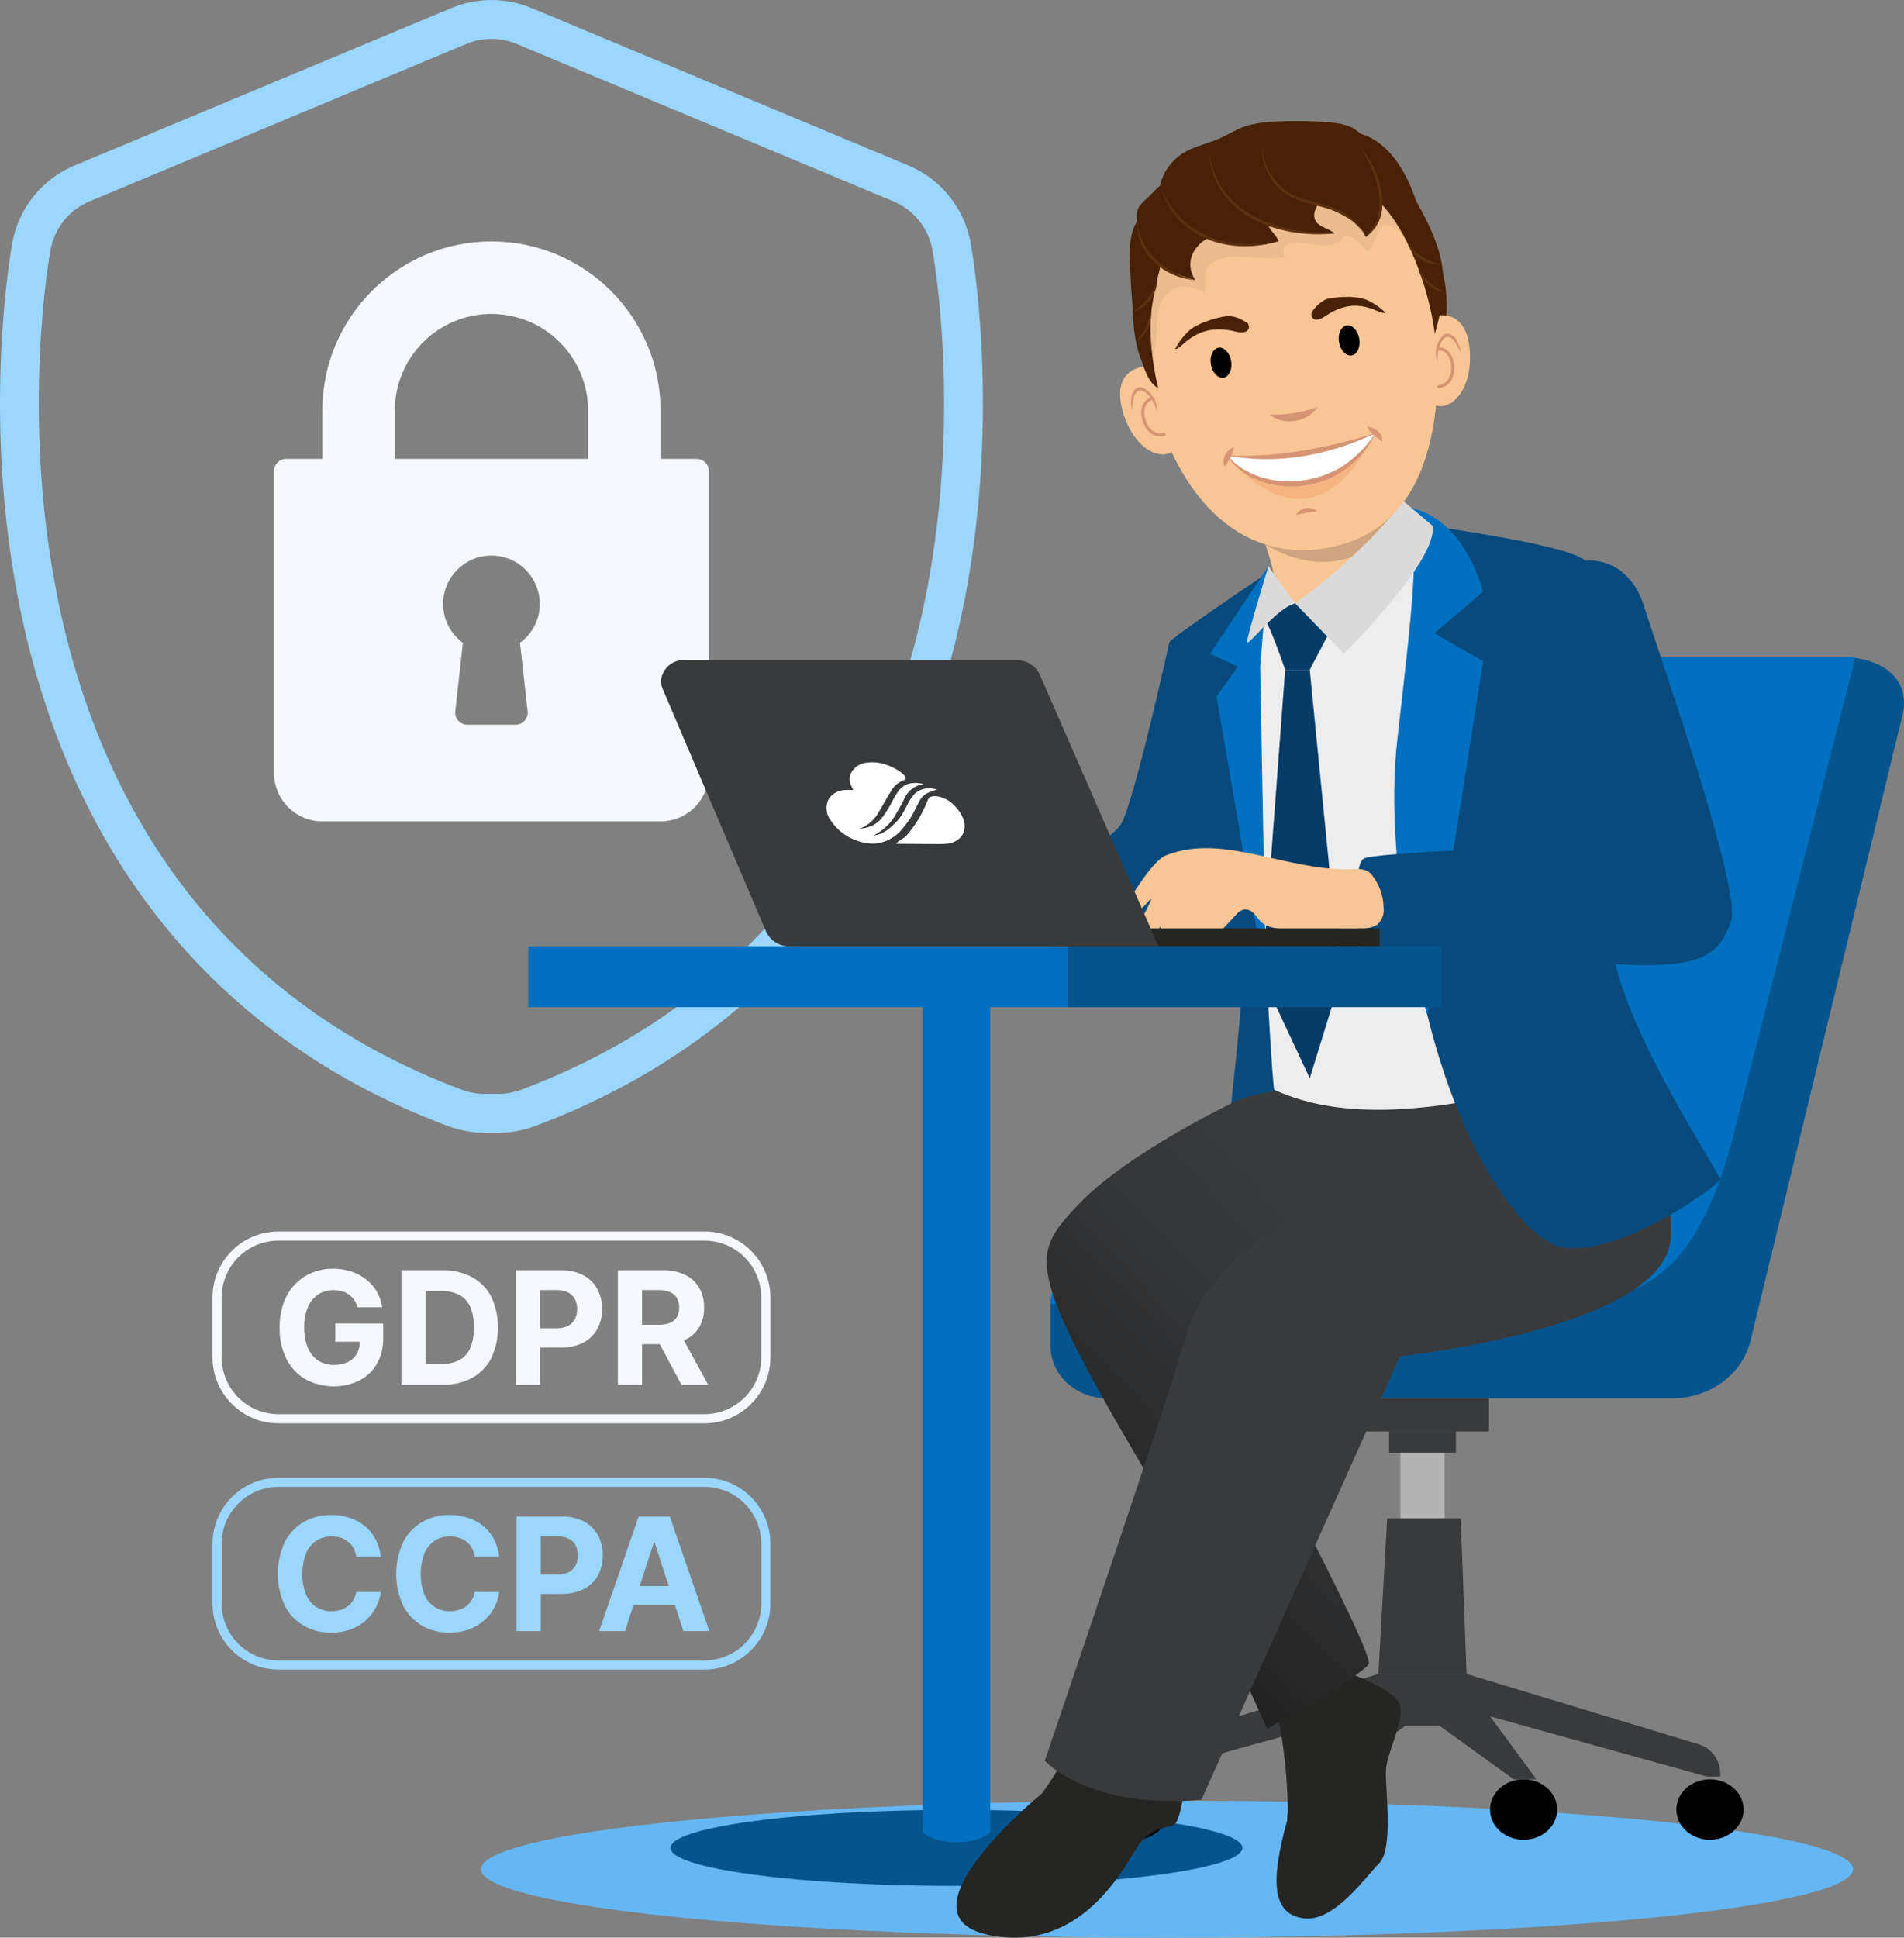
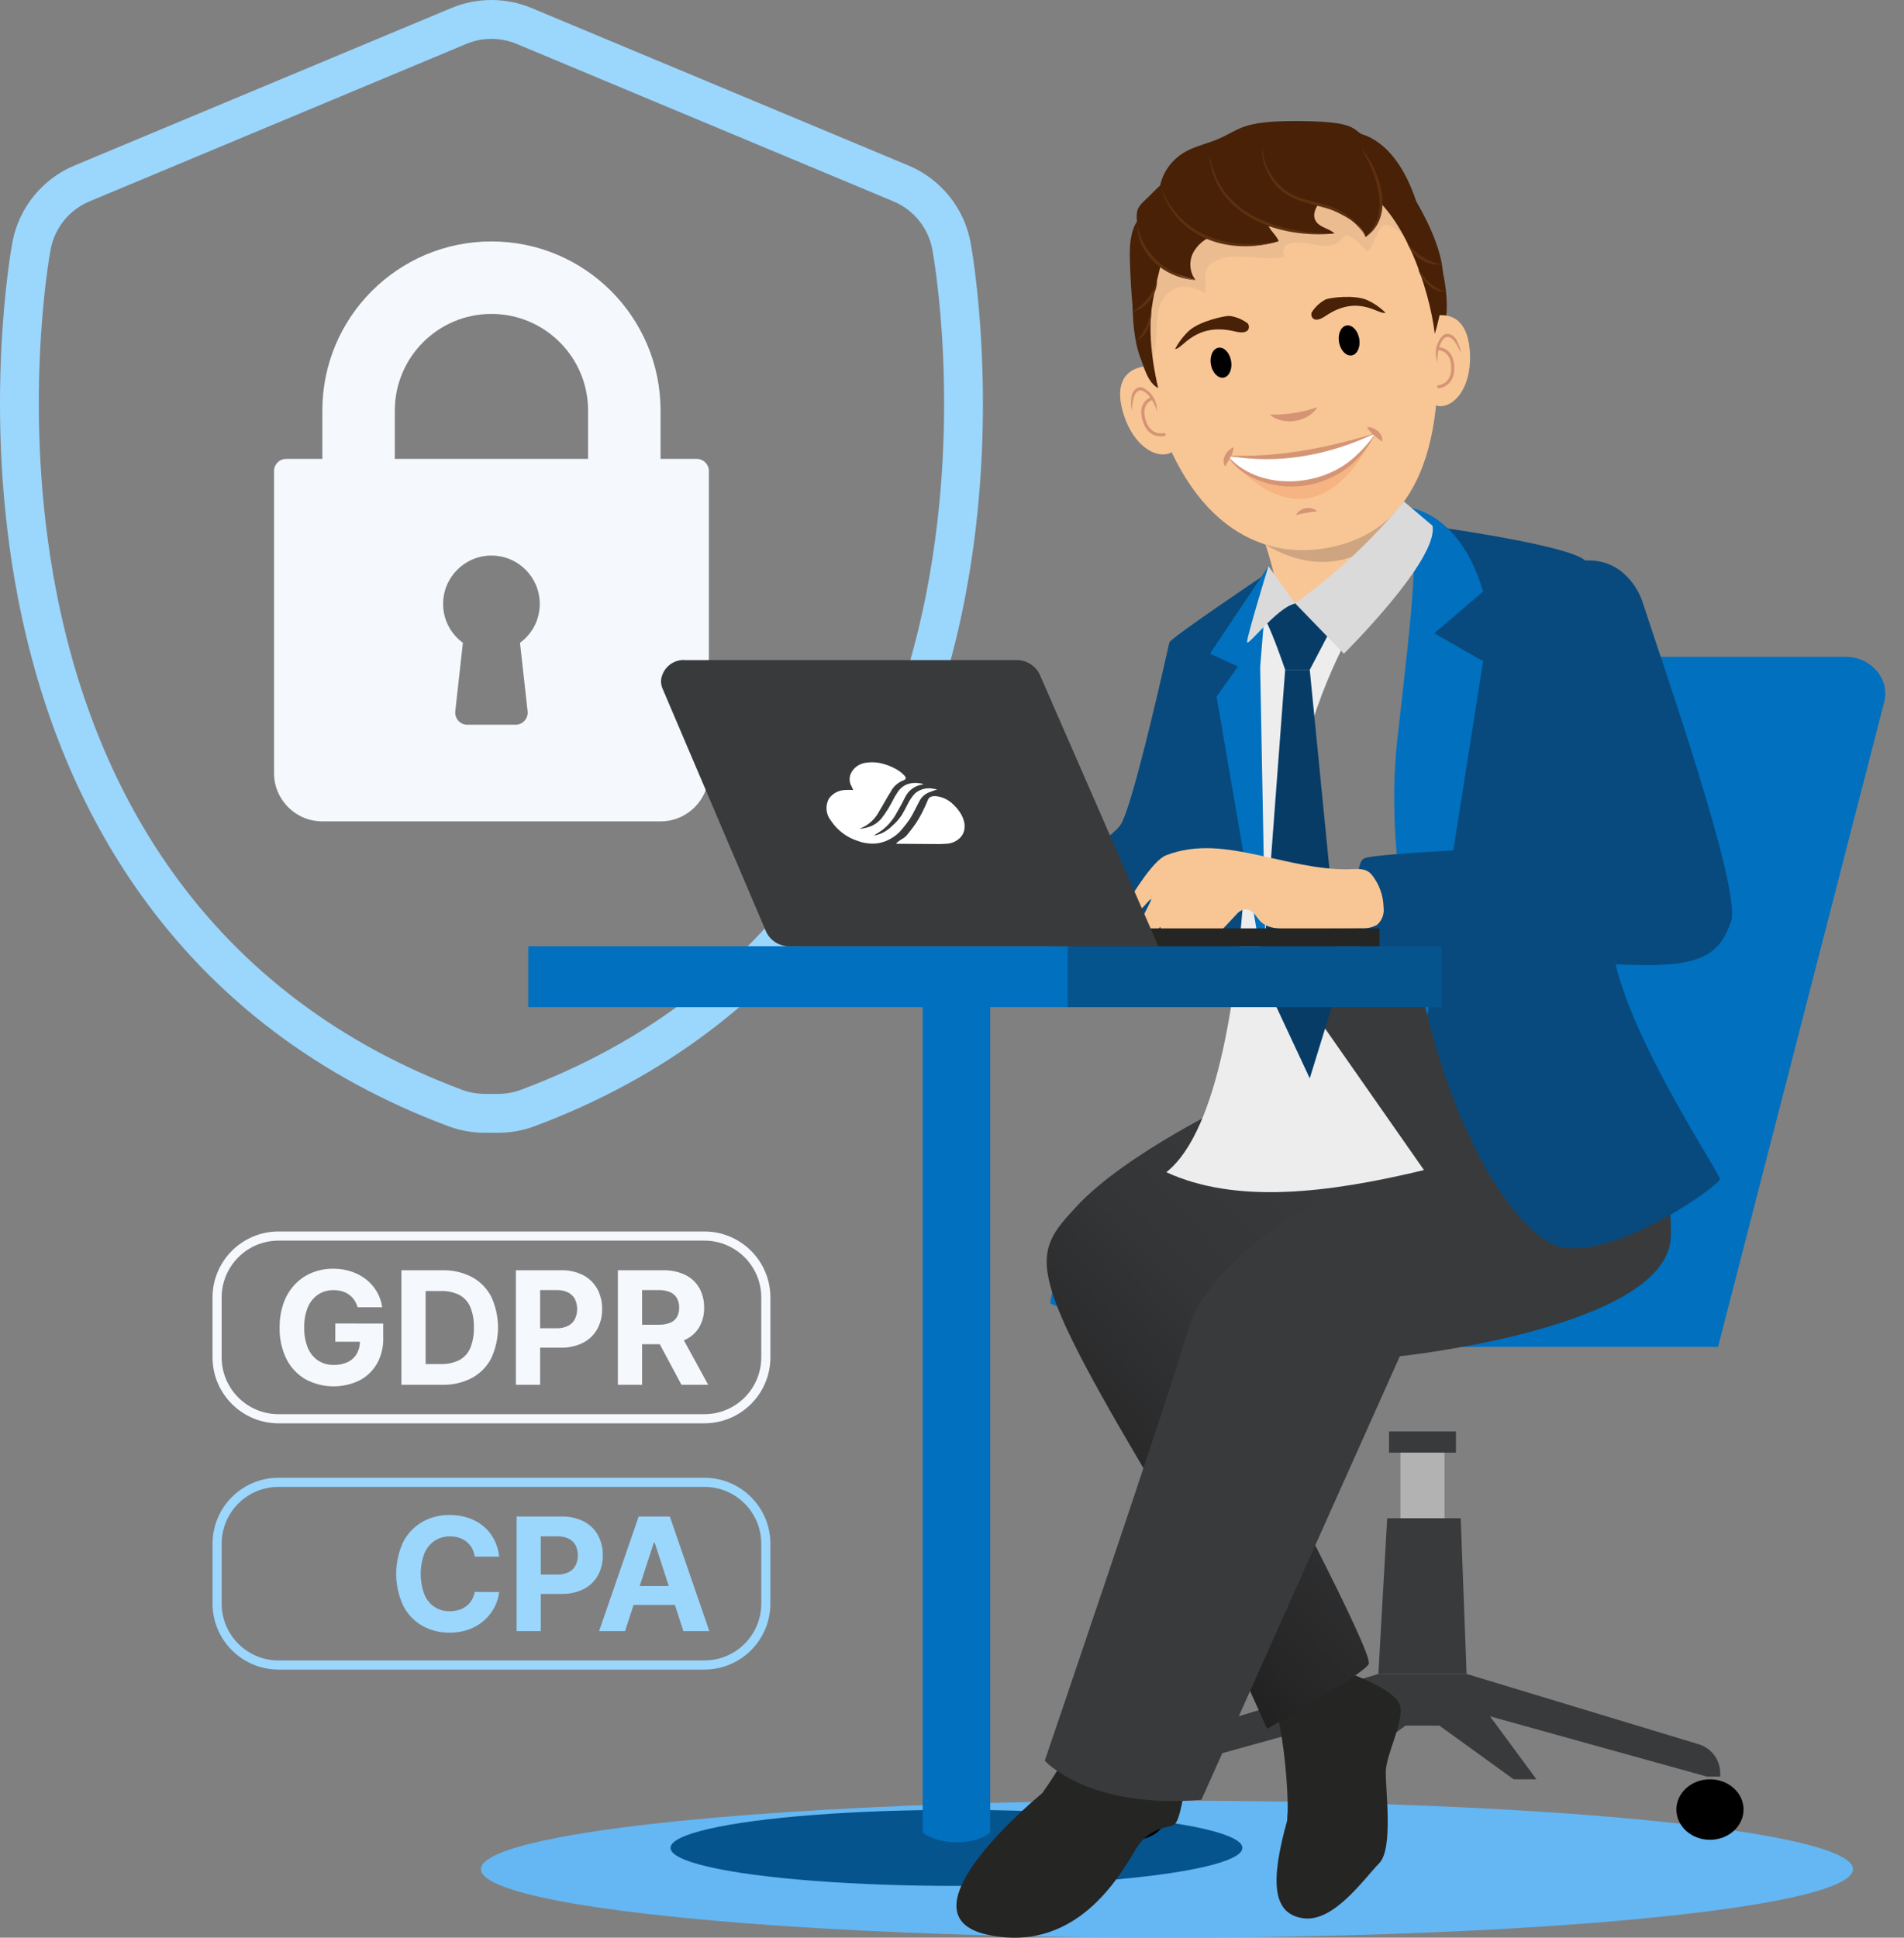
<svg xmlns="http://www.w3.org/2000/svg" version="1.1" id="Layer_4" x="0px" y="0px" viewBox="0 0 438.256 445.903" style="enable-background:new 0 0 438.256 445.903;">
  <rect x="0" y="0" width="438.256" height="445.903" fill="#808080" stroke="none" />
  <style type="text/css">
	.st0{fill:#64B7F3;}
	.st1{fill:#9BD6FD;}
	.st2{fill:#F5F8FD;}
	.st3{fill:#F8C695;}
	.st4{fill:#CEA580;}
	.st5{fill:#482106;}
	.st6{opacity:0.3;fill:#CDA480;enable-background:new    ;}
	.st7{fill:#D59575;}
	.st8{opacity:0.3;fill:#EC8952;enable-background:new    ;}
	.st9{fill:#FFFFFF;}
	.st10{fill:#D69675;}
	.st11{fill:#5D3010;}
	.st12{fill:#06548E;}
	.st13{fill:#0070BF;}
	.st14{fill:#393A3B;}
	.st15{fill:#B2B2B2;}
	.st16{fill:#084A7D;}
	.st17{fill:#252523;}
	.st18{fill:url(#SVGID_1_);}
	.st19{fill:#EDEDED;}
	.st20{fill:#073C67;}
	.st21{fill:#DADADA;}
</style>
  <g>
    <ellipse class="st0" cx="268.608" cy="430.133" rx="157.909" ry="15.771" />
    <path class="st1" d="M114.665,260.673h-3.082c-2.874,0.002-5.724-0.514-8.415-1.522&#13;&#10;  c-29.701-11.112-53.566-29.12-70.934-53.525c-13.638-19.165-23.098-42.075-28.115-68.093&#13;&#10;  c-8.275-42.916-1.574-80.117-1.285-81.679c1.463-7.978,6.867-14.672,14.356-17.786l86.676-36.211&#13;&#10;  c5.923-2.475,12.591-2.475,18.515-0l86.676,36.211c7.489,3.114,12.892,9.808,14.356,17.786&#13;&#10;  c0.289,1.563,6.99,38.768-1.285,81.679c-5.017,26.019-14.476,48.929-28.115,68.094&#13;&#10;  c-17.367,24.405-41.233,42.414-70.933,53.525c-2.691,1.009-5.541,1.525-8.415,1.523L114.665,260.673z&#13;&#10;   M113.124,8.95c-1.994-0.002-3.968,0.394-5.807,1.164L20.641,46.325&#13;&#10;  c-4.698,1.953-8.087,6.153-9.005,11.157c-0.277,1.495-6.686,37.081,1.273,78.355&#13;&#10;  c4.773,24.751,13.729,46.485,26.619,64.599c16.313,22.923,38.78,39.857,66.777,50.332&#13;&#10;  c1.688,0.633,3.476,0.956,5.279,0.955h3.082c1.803,0.001,3.591-0.322,5.279-0.955&#13;&#10;  c27.997-10.474,50.464-27.408,66.777-50.332c12.89-18.113,21.846-39.848,26.619-64.599&#13;&#10;  c7.958-41.269,1.549-76.86,1.272-78.355c-0.918-5.004-4.307-9.203-9.005-11.157l-86.676-36.211&#13;&#10;  c-1.839-0.77-3.813-1.166-5.807-1.164L113.124,8.95z" />
    <path class="st2" d="M160.386,105.605h-8.341V94.483c0-21.498-17.427-38.925-38.925-38.925&#13;&#10;  s-38.925,17.427-38.925,38.925v11.122h-8.341c-1.535-0.001-2.779,1.242-2.78,2.777v69.513&#13;&#10;  c0.006,6.14,4.982,11.115,11.121,11.121h77.85c6.14-0.006,11.115-4.982,11.121-11.122v-69.509&#13;&#10;  c0.001-1.535-1.242-2.779-2.777-2.78H160.386z M121.444,163.686&#13;&#10;  c0.169,1.527-0.932,2.901-2.458,3.07c-0.101,0.011-0.204,0.017-0.306,0.017h-11.122&#13;&#10;  c-1.536-0-2.781-1.246-2.781-2.782c0-0.102,0.006-0.204,0.017-0.306l1.754-15.772&#13;&#10;  c-2.868-2.075-4.561-5.404-4.551-8.944c0-6.142,4.979-11.122,11.122-11.122&#13;&#10;  c6.142,0,11.122,4.979,11.122,11.122c0.011,3.54-1.683,6.869-4.551,8.944l1.754,15.772H121.444z&#13;&#10;   M135.362,105.605H90.877V94.483c0-12.284,9.958-22.243,22.243-22.243&#13;&#10;  c12.284,0,22.243,9.958,22.243,22.243L135.362,105.605z" />
    <path class="st3" d="M318.853,114.451c-2.611-7.633,0.116-16.143-0.505-15.101&#13;&#10;  c-6.152,10.334-18.151,24.084-28.369,22.362c7.746,20.296,1.209,21.872,7.746,20.296&#13;&#10;  c10.804-2.606,17.852-2.268,22.619-14.204c1.719-4.304-0.688-6.621-0.742-12.847&#13;&#10;  C319.601,114.787,318.853,114.451,318.853,114.451z" />
    <path class="st4" d="M301.769,114.543l-17.324,2.224c1.629,3.154,4.173,4.447,4.687,7.242&#13;&#10;  c17.13,11.645,29.459,1.236,31.364-3.762c-0.338-2.896-1.991-6.401-1.418-9.503L301.769,114.543z" />
    <path class="st5" d="M282.415,90.555c14.022-0.118,33.714-2.546,46.019-9.177&#13;&#10;  c5.532-2.981,6.092-13.835,1.426-26.443c-2.478-6.694-5.93-11.152-14.655-15.638&#13;&#10;  c-12.063-6.203-14.054-4.992-24.487-3.055c-9.095,1.688-9.984,1-18.414,6.03&#13;&#10;  c-7.796,4.652-10.486,7.297-11.361,20.013C258.893,92.091,269.404,90.665,282.415,90.555z" />
    <path class="st3" d="M289.344,34.934c-27.955,4.861-30.844,26.614-25.456,51.395&#13;&#10;  c6.88,31.642,24.011,42.816,41.315,39.807s27.863-17.565,25.466-51.419&#13;&#10;  C328.877,49.409,317.206,30.089,289.344,34.934z" />
    <path class="st6" d="M266.271,74.135c0.017,4.429-0.727,8.828-2.2,13.005&#13;&#10;  c-0.061-0.27-0.123-0.538-0.182-0.812c-5.388-24.781-2.5-46.534,25.456-51.395&#13;&#10;  c21.056-3.661,32.863,6.48,38.149,22.574c-2.204-1.99-4.587-3.773-7.118-5.325&#13;&#10;  c-3.301-2.008-3.441,3.55-5.636,5.776c-1.448-1.962-4.873-4.686-5.402-3.488&#13;&#10;  c-3.254,4.624-9.264-0.234-13.312,1.946c-0.709,0.698-0.827,1.8-0.28,2.631&#13;&#10;  c-5.667,1.354-11.724-1.651-16.721,1.432c-2.678,1.573-1.043,4.609-1.744,6.944&#13;&#10;  C271.098,63.704,266.582,67.44,266.271,74.135z" />
    <path class="st3" d="M331.037,72.564c5.199-0.452,7.26,3.774,7.334,9.487&#13;&#10;  c0.087,6.772-3.111,10.965-6.357,11.4s-4.594-4.152-5.398-9.826S327.773,72.848,331.037,72.564z" />
    <path class="st7" d="M330.95,83.526c-0.493-2.149,1.092-8.464,3.851-4.958&#13;&#10;  c0.598,0.886,1.106,1.831,1.515,2.819c-0.149-1.101-0.504-2.164-1.046-3.134&#13;&#10;  c-0.517-1.082-2.064-1.971-3.142-1.055c-1.652,1.669-2.118,4.177-1.178,6.328L330.95,83.526z" />
    <path class="st7" d="M334.748,84.435c-0.174-4.592-3.597-4.539-3.631-4.538&#13;&#10;  c-0.2,0.008-0.356,0.176-0.348,0.375c0.007,0.197,0.171,0.352,0.368,0.348&#13;&#10;  c0.112-0.002,2.741-0.014,2.887,3.842c0.147,3.869-2.78,4.167-2.897,4.179&#13;&#10;  c-0.195,0.012-0.344,0.179-0.332,0.375c0,0.005,0.001,0.011,0.001,0.016&#13;&#10;  c0.017,0.198,0.19,0.346,0.389,0.331c0.005-0,0.061-0.005,0.157-0.022&#13;&#10;  C332.05,89.218,334.901,88.47,334.748,84.435z" />
    <path class="st3" d="M262.51,84.48c-5.046,1.329-5.56,6.003-3.701,11.406&#13;&#10;  c2.204,6.404,6.63,9.271,9.832,8.585s2.922-5.459,1.764-11.072S265.679,83.645,262.51,84.48z" />
    <path class="st7" d="M266.292,94.769c0.159-2.343-1.127-4.545-3.245-5.559&#13;&#10;  c-1.324-0.5-2.479,0.861-2.601,2.053c-0.183,1.096-0.158,2.216,0.073,3.303&#13;&#10;  c0.051-1.068,0.21-2.128,0.474-3.165c1.413-4.233,5.039,1.181,5.299,3.367L266.292,94.769z" />
    <path class="st7" d="M268.042,100.343c0.192-0.052,0.306-0.25,0.254-0.442&#13;&#10;  c-0.048-0.191-0.241-0.307-0.432-0.259c-0.004,0.001-0.007,0.002-0.011,0.003&#13;&#10;  c-0.114,0.028-2.968,0.736-4.137-2.956c-1.164-3.678,1.314-4.555,1.418-4.59&#13;&#10;  c0.19-0.062,0.295-0.266,0.233-0.456c-0.062-0.19-0.266-0.295-0.456-0.233l0,0&#13;&#10;  c-0.033,0.011-3.272,1.116-1.886,5.497c1.219,3.849,4.155,3.591,4.862,3.468&#13;&#10;  C267.982,100.359,268.037,100.344,268.042,100.343z" />
    <path class="st8" d="M314.479,100.918c-12.328,5.276-29.382,5.063-29.382,5.063&#13;&#10;  C295.169,108.469,305.821,106.633,314.479,100.918z" />
    <path class="st8" d="M316.15,100.012c-14.544,10.901-33.076,5.61-33.076,5.61&#13;&#10;  C304.263,129.182,316.15,100.012,316.15,100.012z" />
    <path class="st9" d="M282.505,104.817l1.205,1.541c0,0,4.29,5.927,17.069,4.708&#13;&#10;  c8.591-0.82,14.724-9.578,14.724-9.578l1.147-1.831l-0.499,0.355&#13;&#10;  c-5.305,1.779-10.726,3.191-16.225,4.227c-5.432,0.816-10.927,1.136-16.418,0.956L282.505,104.817z" />
    <path class="st7" d="M303.278,93.675c-3.539,1.247-7.277,1.83-11.028,1.722&#13;&#10;  C295.386,98.113,301.093,97.16,303.278,93.675z" />
    <path class="st7" d="M302.736,117.325c-1.554-0.898-3.543-0.367-4.441,1.188&#13;&#10;  c-0,0-0,0-0,0c1.621-0.375,3.262-0.661,4.915-0.855&#13;&#10;  C303.062,117.533,302.903,117.421,302.736,117.325z" />
    <path class="st7" d="M316.649,99.657c-11.052,3.408-22.534,5.677-34.144,5.16&#13;&#10;  C293.994,107.069,306.195,104.708,316.649,99.657z" />
    <path class="st7" d="M282.505,104.817c1.711,3.037,4.845,4.915,8.063,6.061&#13;&#10;  c7.144,2.36,15.003,0.792,20.694-4.129c2.238-1.993,4.067-4.402,5.387-7.093&#13;&#10;  c-1.653,2.421-3.655,4.583-5.941,6.418c-7.792,6.239-21.436,6.683-28.203-1.258L282.505,104.817z" />
    <path class="st10" d="M281.986,107.359c0.849-1.543,1.766-2.587,2.006-4.447&#13;&#10;  C282.352,103.503,280.95,105.737,281.986,107.359z" />
    <path class="st10" d="M318.136,101.656c0.368-1.89-1.758-3.455-3.502-3.406&#13;&#10;  C315.541,99.894,316.779,100.531,318.136,101.656z" />
    <ellipse transform="matrix(0.985 -0.171 0.171 0.985 -10.13 49.397)" cx="281.132" cy="83.388" rx="2.361" ry="3.494" />
    <ellipse transform="matrix(0.985 -0.171 0.171 0.985 -8.815 54.375)" cx="310.632" cy="78.258" rx="2.361" ry="3.494" />
    <path class="st5" d="M270.485,80.305c1.666,0.144,4.57-6.305,13.848-4.016&#13;&#10;  c3.471,0.856,3.373-1.227,2.895-1.837c-1.232-0.953-2.697-1.559-4.243-1.753&#13;&#10;  c-1.191-0.033-6.75,1.198-9.23,3.345C272.428,77.266,271.322,78.707,270.485,80.305z" />
    <path class="st5" d="M318.897,71.946c-1.462,0.686-6.138-4.444-13.811,0.781&#13;&#10;  c-2.87,1.955-3.443-0.045-3.204-0.778c0.801-1.295,1.935-2.351,3.284-3.056&#13;&#10;  c1.067-0.424,6.491-1.098,9.417,0.111C316.182,69.724,317.642,70.72,318.897,71.946z" />
    <path class="st5" d="M282.67,32.027c21.114-4.184,28.747,3.814,26.863,8.776&#13;&#10;  c-0.766,2.018-2.952,3.233-4.68,4.677s-3.136,3.87-1.859,5.597&#13;&#10;  c0.962,1.301,2.994,1.525,4.188,2.649c-9.996,0.892-26.498-4.631-30.309-6.795&#13;&#10;  C266.268,40.909,270.514,34.436,282.67,32.027z" />
    <path class="st5" d="M294.068,34.204c0.044-3.253,1.526-4.033,4.887-4.718&#13;&#10;  c18.026-3.674,23.627,18.1,15.353,25.08C312.194,47.083,293.881,47.849,294.068,34.204z" />
    <path class="st5" d="M309.033,35.982c-1.617-0.86-2.853-1.72-1.559-3.454&#13;&#10;  c1.771-2.374,3.142-2.516,5.73-1.743c13.076,3.908,15.781,26.985,15.261,30.678&#13;&#10;  c-3.929-3.941-5.527-9.356-7.862-14.278C316.598,38.745,312.855,38.014,309.033,35.982z" />
    <path class="st5" d="M332.128,63.96c-0.171,4.867-6.689-16.506-7.637-18.065&#13;&#10;  c-3.834-6.307-6.291-6.728-11.519-5.857c-7.232,1.205-12.844,2.46-18.81,7.151&#13;&#10;  c-5.218,4.103-0.664,5.933,0.159,8.312c-10.925,3.37-24.028-2.253-26.687-7.767&#13;&#10;  c-2.204-4.571,0.675-10.458,5.511-12.979c2.372-1.236,5.072-1.795,7.525-2.883&#13;&#10;  c4.721-2.095,5.297-3.994,17.225-4.014c12.856-0.022,13.373,1.475,15.307,2.927&#13;&#10;  C321.224,36.811,332.463,54.412,332.128,63.96z" />
    <path class="st5" d="M270.84,40.228c2.907-0.823,4.349,2.48,5.712,4.257&#13;&#10;  c1.796,2.153,3.322,4.516,4.546,7.038c1.18,2.719-3.399,1.886-6.136,6.082&#13;&#10;  c-1.368,2.099-1.287,4.826,0.202,6.841c-11.023-3.149-12.723-6.188-13.452-13.443&#13;&#10;  c-0.257-2.554,0.074-3.341,2.084-5.169C265.698,44.105,268.194,40.978,270.84,40.228z" />
    <path class="st5" d="M265.876,49.173c6.126,0.785,0.921,9.633-0.796,21.87&#13;&#10;  c-0.517,3.687-0.412,10.1,1.505,18.244c-5.624-2.468-6.421-24.567-6.531-30.426&#13;&#10;  C259.991,55.497,260.505,48.484,265.876,49.173z" />
    <path class="st5" d="M317.661,40.885c1.266-0.251,2.205,0.949,2.85,1.958&#13;&#10;  c6.807,10.656,15.598,14.07,9.745,34.002c-1.157-9.948-7.02-28.331-17.13-33.786L317.661,40.885z" />
    <path class="st11" d="M267.173,42.939c3.322,12.025,16.057,15.957,27.149,12.561&#13;&#10;  C283.032,57.74,271.575,54.446,267.173,42.939z" />
    <path class="st11" d="M307.181,53.725c-10.524,0.05-23.543-2.994-27.618-13.924&#13;&#10;  c-0.567-1.476-0.985-3.004-1.248-4.563c0.839,14.458,16.359,19.801,28.866,18.487L307.181,53.725z" />
    <path class="st11" d="M275.163,64.446c-6.825-1.462-12.551-6.287-13.452-13.443&#13;&#10;  c0.025,0.867,0.106,1.731,0.242,2.587c1.048,6.229,7.131,10.492,13.21,10.856H275.163z" />
    <path class="st11" d="M314.844,36.172c-0.548-0.789-1.073-1.589-1.635-2.36&#13;&#10;  c0.424,0.861,0.886,1.692,1.324,2.535c2.877,5.532,5.13,13.428-0.225,18.22&#13;&#10;  C320.509,50.349,318.316,41.504,314.844,36.172z" />
    <path class="st11" d="M314.164,54.125c-1.359-2.534-3.474-4.58-6.051-5.855&#13;&#10;  c-3.846-1.906-8.284-1.845-11.859-4.176c-3.24-2.404-5.844-6.409-5.549-10.607&#13;&#10;  c-0.26,1.408-0.169,2.858,0.266,4.223c4.462,13.116,16.462,6.061,23.193,16.416L314.164,54.125z" />
    <path class="st11" d="M331.847,60.875c-3.132-0.637-5.929-2.383-7.878-4.915&#13;&#10;  C325.186,59.187,328.413,61.2,331.847,60.875z" />
    <path class="st11" d="M332.714,67.118c-2.767-0.782-4.674-2.869-6.266-5.196&#13;&#10;  C327.199,64.664,329.723,67.254,332.714,67.118z" />
    <path class="st11" d="M260.591,71.809c3.342-0.853,5.7-3.837,5.756-7.286&#13;&#10;  C265.367,67.565,263.323,70.152,260.591,71.809z" />
    <path class="st11" d="M261.419,78.418c2.68-0.982,3.786-4.25,3.518-6.897&#13;&#10;  C264.329,74.108,263.574,76.722,261.419,78.418z" />
    <ellipse class="st12" cx="220.154" cy="425.233" rx="65.813" ry="8.751" />
    <path class="st13" d="M212.385,421.699c4.106,3.166,12.268,2.832,15.538,0V228.15h-15.538V421.699z" />
    <path class="st13" d="M424.768,151.151h-51.912c-8.107,0-15.194,5.032-17.251,12.249l-30.586,102.744&#13;&#10;  c-3.171,11.124-14.095,18.881-26.59,18.881h-26.281c-12.198,0-30.355,4.968-30.355,14.952l23.015,9.968&#13;&#10;  h130.642l38.266-148.477C435.021,156.183,430.656,151.151,424.768,151.151z" />
-     <path class="st12" d="M427.043,151.413c0,0,12.836,1.191,11.041,12.437l-35.203,144.875&#13;&#10;  c-1.976,7.654-9.404,13.058-17.952,13.058H254.88c-7.228,0-13.087-5.393-13.087-12.045v-9.761&#13;&#10;  l104.3-0.449c24.106-0.104,41.243,3.204,52.291-35.908L427.043,151.413z" />
-     <rect x="312.106" y="321.783" class="st14" width="30.63" height="7.622" />
    <rect x="319.721" y="329.405" class="st14" width="15.4" height="4.878" />
    <rect x="322.344" y="334.283" class="st15" width="10.154" height="15.092" />
    <polygon class="st14" points="337.574,385.201 317.267,385.201 319.298,349.376 336.22,349.376" />
    <ellipse cx="261.249" cy="416.411" rx="7.728" ry="6.962" />
    <ellipse cx="304.145" cy="416.411" rx="7.728" ry="6.962" />
    <ellipse cx="393.593" cy="416.411" rx="7.728" ry="6.962" />
-     <ellipse cx="350.697" cy="416.411" rx="7.728" ry="6.962" />
    <path class="st14" d="M390.736,401.306l-53.161-16.102h-20.307l-53.161,16.102&#13;&#10;  c-2.996,0.787-5.12,3.448-5.222,6.544v0.983h3.046l49.943-13.873l-10.682,14.489h5.246&#13;&#10;  l17.092-12.355h7.784l17.092,12.355h5.246l-10.682-14.489l49.943,13.873h3.046v-0.983&#13;&#10;  C395.856,404.754,393.732,402.093,390.736,401.306z" />
    <path class="st16" d="M290.518,132.657c0,0-21.366,14.359-21.366,15.199s16.704,71.358,16.815,76.94&#13;&#10;  s-2.936,32.478-2.936,32.478l15.066,3.619l-4.843-45.307C293.253,215.587,289.599,133.238,290.518,132.657&#13;&#10;  z" />
    <path class="st17" d="M310.295,384.921c0,0,11.244,3.914,12.011,7.712s-3.194,10.935-3.322,14.964&#13;&#10;  s1.789,17.841-1.533,21.179s-10.35,13.582-17.377,12.662s-7.883-7.95-3.75-22.68&#13;&#10;  S307.484,384.576,310.295,384.921z" />
    <path class="st17" d="M303.906,376.403c0,0,3.705,6.791,6.389,8.518s3.806,4.231,2.912,11.828&#13;&#10;  s0.282,15.222-1.89,19.826s-6.644,11.982-10.733,9.79s-4.472-7.372-4.217-9.099&#13;&#10;  s-0.511-26.014-6.389-31.539S303.906,376.403,303.906,376.403z" />
    <linearGradient id="SVGID_1_" gradientUnits="userSpaceOnUse" x1="322.043" y1="158.246" x2="206.866" y2="48.469" gradientTransform="matrix(1 0 0 -1 0 449.804)">
      <stop offset="0" style="stop-color:#393A3B" />
      <stop offset="0.24" style="stop-color:#343536" />
      <stop offset="0.53" style="stop-color:#262627" />
      <stop offset="0.846" style="stop-color:#0E0E0F" />
      <stop offset="1" style="stop-color:#000000" />
    </linearGradient>
    <path class="st18" d="M284.901,253.183c0,0-25.659,12.134-36.928,24.259&#13;&#10;  c-10.908,11.737-12.659,13.92,20.686,69.601l23.008,50.767c0,0,22.165-12.435,23.377-14.892&#13;&#10;  s-24.689-51.127-24.689-51.127s23.33-34.391,34.54-38.758S322.774,239.809,284.901,253.183z" />
    <path class="st17" d="M266.832,398.41c0,0,7.611,2.246,6.167,11.348s-2.18,9.811-2.993,10.284&#13;&#10;  s-5.274,0.473-8.161,4.847s-12.86,24.996-34.511,20.332s12.56-32.573,12.56-32.573L266.832,398.41&#13;&#10;  z" />
    <path class="st17" d="M273,389.544c0,0-5.511,5.556-5.511,9.693s-2.362,14.185-8.004,19.978&#13;&#10;  s-10.366,15.013-23.882,10.994c0,0-5.118-3.31-2.1-8.393s10.498-13.594,12.728-20.332&#13;&#10;  s4.724-14.776,4.724-14.776L273,389.544z" />
    <path class="st14" d="M240.479,405.17c0,0,9.999,11.191,36.055,9.007l45.669-102.071&#13;&#10;  c0,0,61.773-6.518,62.379-27.535s-12.422-29.751-12.422-29.751l-7.575-23.473&#13;&#10;  c0,0-57.87-6.551-63.324-6.551s-8.185,25.964-4.237,26.075c9.696,0.273,20.305,16.777,20.305,16.777&#13;&#10;  l-19.704,12.283c0,0-19.997,11.473-24.239,26.344S240.479,405.17,240.479,405.17z" />
    <path class="st16" d="M269.152,147.857c0,0-8.218,37.198-11.14,41.804s-19.723,12.503-19.723,12.503&#13;&#10;  s5.661,14.806,8.4,15.629s40.796,1.423,40.796,1.423l-3.564-28.4L269.152,147.857z" />
-     <path class="st19" d="M287.048,139.27c1.036-1.393,2.198-2.688,3.47-3.87l7.579,3.876&#13;&#10;  c0,0,23.685-18.957,24.854-18.957s12.309,6.993,12.309,6.993s-12.783,23.422-10.592,37.746&#13;&#10;  s1.826,47.856,1.826,47.856l26.13,37.386c-22.322,5.372-43.362,7.837-59.306,0.488&#13;&#10;  C292.587,250.703,287.048,139.27,287.048,139.27z" />
+     <path class="st19" d="M287.048,139.27c1.036-1.393,2.198-2.688,3.47-3.87l7.579,3.876&#13;&#10;  s12.309,6.993,12.309,6.993s-12.783,23.422-10.592,37.746&#13;&#10;  s1.826,47.856,1.826,47.856l26.13,37.386c-22.322,5.372-43.362,7.837-59.306,0.488&#13;&#10;  C292.587,250.703,287.048,139.27,287.048,139.27z" />
    <path class="st16" d="M324.12,120.319c0,0,36.341,4.698,40.724,8.646s2.283,75.748,7.487,94.749&#13;&#10;  s23.558,46.392,23.558,47.626s-22.188,17.52-35.884,15.793s-43.28-50.34-35.884-125.851&#13;&#10;  C324.12,161.282,336.994,121.553,324.12,120.319z" />
    <path class="st13" d="M322.951,116.617c0,0,12.674,0,18.426,19.495l-11.231,9.624l11.231,6.416l-12.814,81.475&#13;&#10;  c0,0-10.47-32.368-6.909-63.708S327.534,120.319,322.951,116.617z" />
    <path class="st20" d="M290.518,141.623c1.37,0.905,5.296,12.503,5.296,12.503h5.661l7.031-13.408&#13;&#10;  l-10.409-1.892L290.518,141.623z" />
    <polygon class="st20" points="301.475,154.126 308.505,225.343 301.475,248.144 290.517,224.701 &#13;&#10;  295.813,154.126" />
    <polygon class="st13" points="291.955,130.293 278.51,150.425 284.948,153.386 280.017,160.295 &#13;&#10;  291.425,226.676 290.061,153.484" />
    <path class="st21" d="M298.097,138.827l11.231,11.598c0,0,21.894-21.636,20.397-29.449l-6.583-5.581&#13;&#10;  C315.858,124.271,307.437,132.149,298.097,138.827z" />
    <path class="st21" d="M298.097,138.827l-6.141-8.534c0,0-4.908,16.019-4.908,17.417&#13;&#10;  S293.622,140.06,298.097,138.827z" />
    <path class="st16" d="M354.576,135.739c3.05-6.896,12.997-9.082,18.953-3.953&#13;&#10;  c2.179,1.863,3.789,4.303,4.646,7.04c3.835,12.009,22.827,65.969,20.271,73.208&#13;&#10;  s-6.209,10.364-21.549,10.035s-63.734-3.619-63.734-3.619s-2.265-19.412,0.785-20.893&#13;&#10;  s41.406-2.443,47.792-4.113c0,0-16.436-32.08-11.322-46.968&#13;&#10;  C351.934,142.059,353.343,138.525,354.576,135.739z" />
    <path class="st3" d="M289.758,196.804c-7.229-1.545-14.217-2.71-21.297-0.009&#13;&#10;  c-3.238,1.235-8.036,9.608-9.018,10.924c-0.458,0.613-1.623,1.629-0.899,1.978&#13;&#10;  c3.738,1.803,5.599-2.781,6.477-2.793c-0.671,1.905-3.591,6.487-3.563,8.507&#13;&#10;  c2.132,0.433,4.321-0.406,5.619-2.152c0.15,1.534,1.338,2.761,2.866,2.96&#13;&#10;  c1.553,0.231,3.076-0.573,3.762-1.985c-0.179,1.13,0.544,2.208,1.657,2.472&#13;&#10;  c1.144,0.29,2.356,0.103,3.36-0.518c0.946-0.604,1.797-1.345,2.526-2.199l3.27-3.478&#13;&#10;  c0.46-0.602,1.107-1.034,1.839-1.227c0.88-0.065,1.738,0.297,2.306,0.972&#13;&#10;  c0.578,0.608,0.989,1.338,1.608,1.913c1.64,1.523,4.278,1.606,6.634,1.589l16.114-0.119&#13;&#10;  c1.373,0.127,2.753-0.164,3.958-0.834c1.123-0.985,1.682-2.464,1.493-3.945&#13;&#10;  c-0.046-2.78-1.022-5.464-2.772-7.624c-1.494-1.679-3.435-1.2-5.606-1.189&#13;&#10;  C303.157,200.081,296.441,198.232,289.758,196.804z" />
    <rect x="121.596" y="217.749" class="st13" width="124.18" height="14.02" />
    <rect x="245.777" y="217.749" class="st12" width="86.013" height="14.02" />
    <polygon class="st17" points="241.989,217.748 317.541,217.748 317.541,213.633 235.42,213.633" />
    <path class="st14" d="M233.785,151.905H157.91c-2.83-0.296-5.38,1.721-5.744,4.543&#13;&#10;  c-0.045,0.624,0.044,1.251,0.26,1.838l23.978,56.257c1.041,2.052,3.186,3.305,5.485,3.204h84.748&#13;&#10;  l-27.381-62.674C238.204,153.043,236.07,151.807,233.785,151.905z" />
    <path class="st9" d="M196.391,181.794c-0.105-0.265-0.224-0.527-0.355-0.788&#13;&#10;  c-0.642-1.041-0.635-2.357,0.017-3.392c0.734-1.195,1.987-1.975,3.384-2.105&#13;&#10;  c1.484-0.209,2.995-0.061,4.41,0.431c1.11,0.341,2.164,0.843,3.129,1.49&#13;&#10;  c0.427,0.286,0.817,0.623,1.163,1.002c0.497,0.561,0.43,0.834-0.075,1.104&#13;&#10;  c-1.324,0.47-2.418,1.429-3.056,2.68c-0.448,0.667-0.833,1.372-1.236,2.062&#13;&#10;  c-0.475,0.812-0.917,1.641-1.416,2.434c-0.808,1.547-2.07,2.81-3.616,3.618&#13;&#10;  c-0.299,0.138-0.622,0.251-0.922,0.392c0.903-0.055,1.792-0.253,2.634-0.585&#13;&#10;  c1.014-0.42,1.9-1.099,2.569-1.968c0.916-1.207,1.724-2.492,2.415-3.841&#13;&#10;  c0.323-0.677,0.7-1.328,1.127-1.946c0.534-0.872,1.336-1.548,2.286-1.927&#13;&#10;  c0.866-0.279,1.784-0.358,2.684-0.229c0.36,0.034,0.716,0.109,1.059,0.224&#13;&#10;  c-0.119,0.034-0.233,0.075-0.357,0.101c-1.691,0.268-3.144,1.347-3.89,2.888&#13;&#10;  c-0.694,1.418-1.464,2.788-2.247,4.141c-0.772,1.306-1.78,2.457-2.974,3.393&#13;&#10;  c-0.644,0.466-1.313,0.898-2.003,1.294c0.604-0.082,1.195-0.244,1.756-0.481&#13;&#10;  c0.937-0.434,1.789-1.03,2.519-1.761c0.819-0.709,1.54-1.524,2.144-2.422&#13;&#10;  c0.478-0.793,0.911-1.614,1.333-2.444c0.449-0.963,1.051-1.847,1.782-2.619&#13;&#10;  c1.203-0.998,2.806-1.369,4.325-1c0.23,0.031,0.462,0.071,0.748,0.115&#13;&#10;  c-0.703,0.253-1.357,0.458-1.966,0.714c-0.927,0.387-1.685,1.093-2.138,1.989&#13;&#10;  c-0.721,1.346-1.359,2.731-2.144,4.025c-0.593,0.877-1.238,1.719-1.931,2.519&#13;&#10;  c-0.602,0.741-1.33,1.369-2.15,1.857c-1.157,0.757-2.481,1.221-3.857,1.352&#13;&#10;  c-1.371,0.096-2.747-0.099-4.037-0.573c-2.564-0.795-4.773-2.454-6.25-4.696&#13;&#10;  c-1.155-1.43-1.343-3.412-0.477-5.034c0.875-1.247,2.297-1.997,3.82-2.013&#13;&#10;  C195.143,181.744,195.747,181.792,196.391,181.794z" />
    <path class="st9" d="M206.294,194.038c0.395-0.344,0.818-0.656,1.264-0.931&#13;&#10;  c0.471-0.24,0.89-0.571,1.232-0.975c0.693-0.846,1.367-1.71,1.983-2.613&#13;&#10;  c0.518-0.768,0.987-1.568,1.404-2.395c0.513-1.004,0.993-2.032,1.419-3.089&#13;&#10;  c0.317-0.787,1.139-0.924,2.203-0.773c1.362,0.219,2.62,0.862,3.596,1.837&#13;&#10;  c2.791,2.623,3.409,5.72,1.673,7.608c-0.877,0.912-2.081,1.437-3.346,1.461&#13;&#10;  c-0.524,0.033-1.048,0.069-1.588,0.066c-3.059-0.015-6.115-0.037-9.166-0.064l-0.566-0.004L206.294,194.038z" />
    <path class="st2" d="M82.305,300.832c-0.165-0.592-0.421-1.154-0.759-1.666&#13;&#10;  c-0.321-0.479-0.724-0.897-1.19-1.235c-0.485-0.347-1.024-0.611-1.596-0.779&#13;&#10;  c-0.642-0.186-1.307-0.277-1.976-0.27c-1.255-0.026-2.49,0.323-3.545,1.003&#13;&#10;  c-1.058,0.72-1.883,1.733-2.375,2.915c-0.605,1.479-0.894,3.068-0.849,4.665&#13;&#10;  c-0.043,1.602,0.241,3.196,0.836,4.685c0.481,1.193,1.305,2.216,2.368,2.94&#13;&#10;  c1.078,0.69,2.337,1.042,3.616,1.011c1.117,0.031,2.225-0.201,3.236-0.676&#13;&#10;  c0.861-0.418,1.578-1.083,2.059-1.911c0.494-0.893,0.74-1.901,0.714-2.921l1.132,0.167h-6.795&#13;&#10;  v-4.195H88.211v3.32c0.059,2.084-0.448,4.145-1.467,5.965c-0.954,1.637-2.356,2.968-4.041,3.835&#13;&#10;  c-3.944,1.892-8.556,1.782-12.406-0.296c-1.878-1.102-3.396-2.725-4.369-4.672&#13;&#10;  c-1.092-2.24-1.628-4.709-1.563-7.2c-0.032-1.947,0.284-3.884,0.933-5.721&#13;&#10;  c0.567-1.588,1.459-3.041,2.619-4.266c1.106-1.155,2.443-2.063,3.925-2.664&#13;&#10;  c1.542-0.619,3.19-0.929,4.852-0.914c1.416-0.012,2.824,0.208,4.169,0.65&#13;&#10;  c1.241,0.409,2.401,1.029,3.43,1.834c0.987,0.775,1.818,1.729,2.452,2.812&#13;&#10;  c0.64,1.102,1.056,2.32,1.223,3.584L82.305,300.832z" />
    <path class="st2" d="M101.737,318.669h-9.343v-26.356h9.42c2.379-0.064,4.735,0.479,6.846,1.577&#13;&#10;  c1.894,1.031,3.434,2.607,4.421,4.523c2.068,4.483,2.068,9.647,0,14.13&#13;&#10;  c-0.988,1.927-2.536,3.511-4.44,4.543C106.511,318.19,104.135,318.734,101.737,318.669z&#13;&#10;   M97.966,313.894h3.539c1.439,0.046,2.867-0.257,4.164-0.882c1.137-0.597,2.036-1.564,2.548-2.741&#13;&#10;  c0.624-1.523,0.916-3.162,0.856-4.807c0.059-1.634-0.233-3.262-0.856-4.774&#13;&#10;  c-0.512-1.172-1.408-2.134-2.542-2.728c-1.295-0.622-2.721-0.922-4.157-0.876h-3.552V313.894z" />
    <path class="st2" d="M118.749,318.669v-26.356h10.398c1.771-0.052,3.528,0.339,5.109,1.14&#13;&#10;  c1.36,0.713,2.481,1.809,3.224,3.152c0.762,1.426,1.145,3.023,1.113,4.64&#13;&#10;  c0.033,1.617-0.357,3.214-1.132,4.633c-0.759,1.343-1.899,2.431-3.275,3.127&#13;&#10;  c-1.61,0.788-3.388,1.172-5.18,1.12h-6.627v-4.466h5.727c0.918,0.034,1.831-0.158,2.658-0.56&#13;&#10;  c0.671-0.345,1.219-0.889,1.57-1.558c0.695-1.452,0.695-3.141,0-4.594&#13;&#10;  c-0.353-0.662-0.904-1.198-1.576-1.532c-0.836-0.393-1.754-0.58-2.677-0.547h-3.758v21.801H118.749z" />
    <path class="st2" d="M142.223,318.669v-26.356h10.398c1.76-0.049,3.508,0.315,5.103,1.062&#13;&#10;  c1.353,0.653,2.478,1.698,3.23,2.998c0.767,1.391,1.151,2.961,1.113,4.55&#13;&#10;  c0.044,1.579-0.348,3.139-1.132,4.51c-0.773,1.274-1.915,2.282-3.275,2.89&#13;&#10;  c-1.632,0.71-3.4,1.053-5.18,1.004h-6.962v-4.479h6.061c0.904,0.028,1.804-0.121,2.651-0.438&#13;&#10;  c0.656-0.252,1.21-0.713,1.576-1.312c0.368-0.664,0.548-1.416,0.521-2.175&#13;&#10;  c0.025-0.771-0.155-1.535-0.521-2.214c-0.365-0.616-0.921-1.098-1.583-1.371&#13;&#10;  c-0.848-0.339-1.757-0.499-2.67-0.47h-3.758v21.801H142.223z M156.456,306.675l6.55,11.994h-6.151&#13;&#10;  l-6.409-11.994H156.456z" />
    <path class="st2" d="M162.149,327.531H64.098c-8.379-0.01-15.17-6.8-15.179-15.18v-13.783&#13;&#10;  c0.01-8.379,6.8-15.169,15.179-15.179h98.052c8.379,0.01,15.169,6.8,15.178,15.179v13.783&#13;&#10;  C177.319,320.73,170.529,327.521,162.149,327.531z M64.098,285.491&#13;&#10;  c-7.219,0.008-13.07,5.858-13.078,13.077v13.783c0.008,7.22,5.859,13.07,13.078,13.078h98.052&#13;&#10;  c7.219-0.008,13.07-5.859,13.078-13.078v-13.783c-0.008-7.219-5.859-13.069-13.078-13.077&#13;&#10;  L64.098,285.491z" />
-     <path class="st1" d="M87.649,358.212h-5.637c-0.088-0.683-0.302-1.344-0.631-1.949&#13;&#10;  c-0.309-0.561-0.724-1.057-1.222-1.461c-0.512-0.411-1.094-0.725-1.718-0.927&#13;&#10;  c-0.68-0.219-1.39-0.327-2.104-0.321c-1.263-0.029-2.505,0.322-3.565,1.01&#13;&#10;  c-1.055,0.726-1.874,1.747-2.355,2.935c-1.117,3.034-1.115,6.368,0.006,9.4&#13;&#10;  c0.941,2.405,3.294,3.957,5.875,3.874c0.704,0.006,1.404-0.094,2.078-0.296&#13;&#10;  c0.616-0.185,1.193-0.48,1.705-0.869c0.499-0.383,0.92-0.857,1.242-1.396&#13;&#10;  c0.341-0.579,0.575-1.216,0.688-1.879l5.637,0.026c-0.149,1.221-0.518,2.404-1.087,3.494&#13;&#10;  c-0.589,1.132-1.378,2.148-2.33,2.998c-1.018,0.906-2.196,1.613-3.475,2.085&#13;&#10;  c-1.457,0.53-2.999,0.789-4.549,0.766c-2.204,0.037-4.379-0.513-6.299-1.596&#13;&#10;  c-1.872-1.088-3.391-2.692-4.375-4.62c-2.143-4.653-2.136-10.011,0.019-14.658&#13;&#10;  c0.996-1.927,2.523-3.528,4.401-4.613c1.907-1.074,4.066-1.622,6.254-1.59&#13;&#10;  c1.443-0.013,2.879,0.204,4.253,0.644c1.265,0.406,2.445,1.041,3.481,1.873&#13;&#10;  c1.018,0.826,1.861,1.848,2.478,3.005C87.084,355.41,87.501,356.79,87.649,358.212z" />
    <path class="st1" d="M114.906,358.212h-5.637c-0.088-0.683-0.302-1.344-0.631-1.949&#13;&#10;  c-0.309-0.561-0.724-1.057-1.222-1.461c-0.512-0.411-1.094-0.725-1.718-0.927&#13;&#10;  c-0.68-0.219-1.39-0.327-2.104-0.321c-1.263-0.029-2.505,0.322-3.565,1.01&#13;&#10;  c-1.055,0.726-1.874,1.747-2.355,2.935c-1.117,3.034-1.115,6.368,0.006,9.4&#13;&#10;  c0.941,2.405,3.294,3.957,5.875,3.874c0.704,0.006,1.404-0.094,2.078-0.296&#13;&#10;  c0.616-0.185,1.193-0.48,1.705-0.869c0.499-0.383,0.92-0.857,1.242-1.396&#13;&#10;  c0.341-0.579,0.575-1.216,0.688-1.879l5.637,0.026c-0.149,1.221-0.518,2.404-1.087,3.494&#13;&#10;  c-0.589,1.132-1.378,2.148-2.33,2.998c-1.018,0.906-2.196,1.613-3.475,2.085&#13;&#10;  c-1.457,0.53-2.999,0.789-4.549,0.766c-2.204,0.037-4.379-0.513-6.299-1.596&#13;&#10;  c-1.872-1.088-3.391-2.692-4.375-4.62c-2.143-4.653-2.136-10.011,0.019-14.658&#13;&#10;  c0.996-1.927,2.523-3.528,4.401-4.613c1.907-1.074,4.066-1.622,6.254-1.59&#13;&#10;  c1.443-0.013,2.879,0.204,4.253,0.644c1.265,0.406,2.445,1.041,3.481,1.873&#13;&#10;  c1.018,0.826,1.861,1.848,2.478,3.005C114.341,355.41,114.758,356.79,114.906,358.212z" />
    <path class="st1" d="M118.908,375.341v-26.356h10.398c1.771-0.052,3.528,0.339,5.109,1.14&#13;&#10;  c1.36,0.713,2.481,1.809,3.224,3.152c0.762,1.426,1.145,3.023,1.113,4.64&#13;&#10;  c0.033,1.617-0.357,3.214-1.132,4.633c-0.759,1.343-1.899,2.431-3.275,3.127&#13;&#10;  c-1.61,0.788-3.388,1.172-5.18,1.12h-6.627v-4.466h5.727c0.918,0.034,1.831-0.158,2.658-0.56&#13;&#10;  c0.671-0.345,1.219-0.889,1.57-1.558c0.695-1.452,0.695-3.141,0-4.594&#13;&#10;  c-0.353-0.662-0.904-1.198-1.576-1.532c-0.836-0.393-1.754-0.58-2.677-0.547h-3.758v21.801&#13;&#10;  L118.908,375.341z" />
    <path class="st1" d="M143.874,375.341h-5.971l9.099-26.356h7.181l9.086,26.356h-5.972l-6.602-20.333&#13;&#10;  h-0.206L143.874,375.341z M143.501,364.981h14.105v4.35h-14.105V364.981z" />
    <path class="st1" d="M162.149,384.2H64.098c-8.379-0.01-15.169-6.8-15.179-15.179v-13.783&#13;&#10;  c0.009-8.379,6.799-15.17,15.179-15.18h98.052c8.379,0.01,15.169,6.801,15.178,15.18v13.783&#13;&#10;  C177.318,377.4,170.528,384.19,162.149,384.2z M64.098,342.16&#13;&#10;  c-7.22,0.008-13.07,5.859-13.078,13.078v13.783c0.008,7.219,5.859,13.069,13.078,13.077h98.052&#13;&#10;  c7.219-0.008,13.069-5.858,13.078-13.077v-13.783c-0.008-7.219-5.858-13.07-13.078-13.078H64.098z" />
  </g>
</svg>